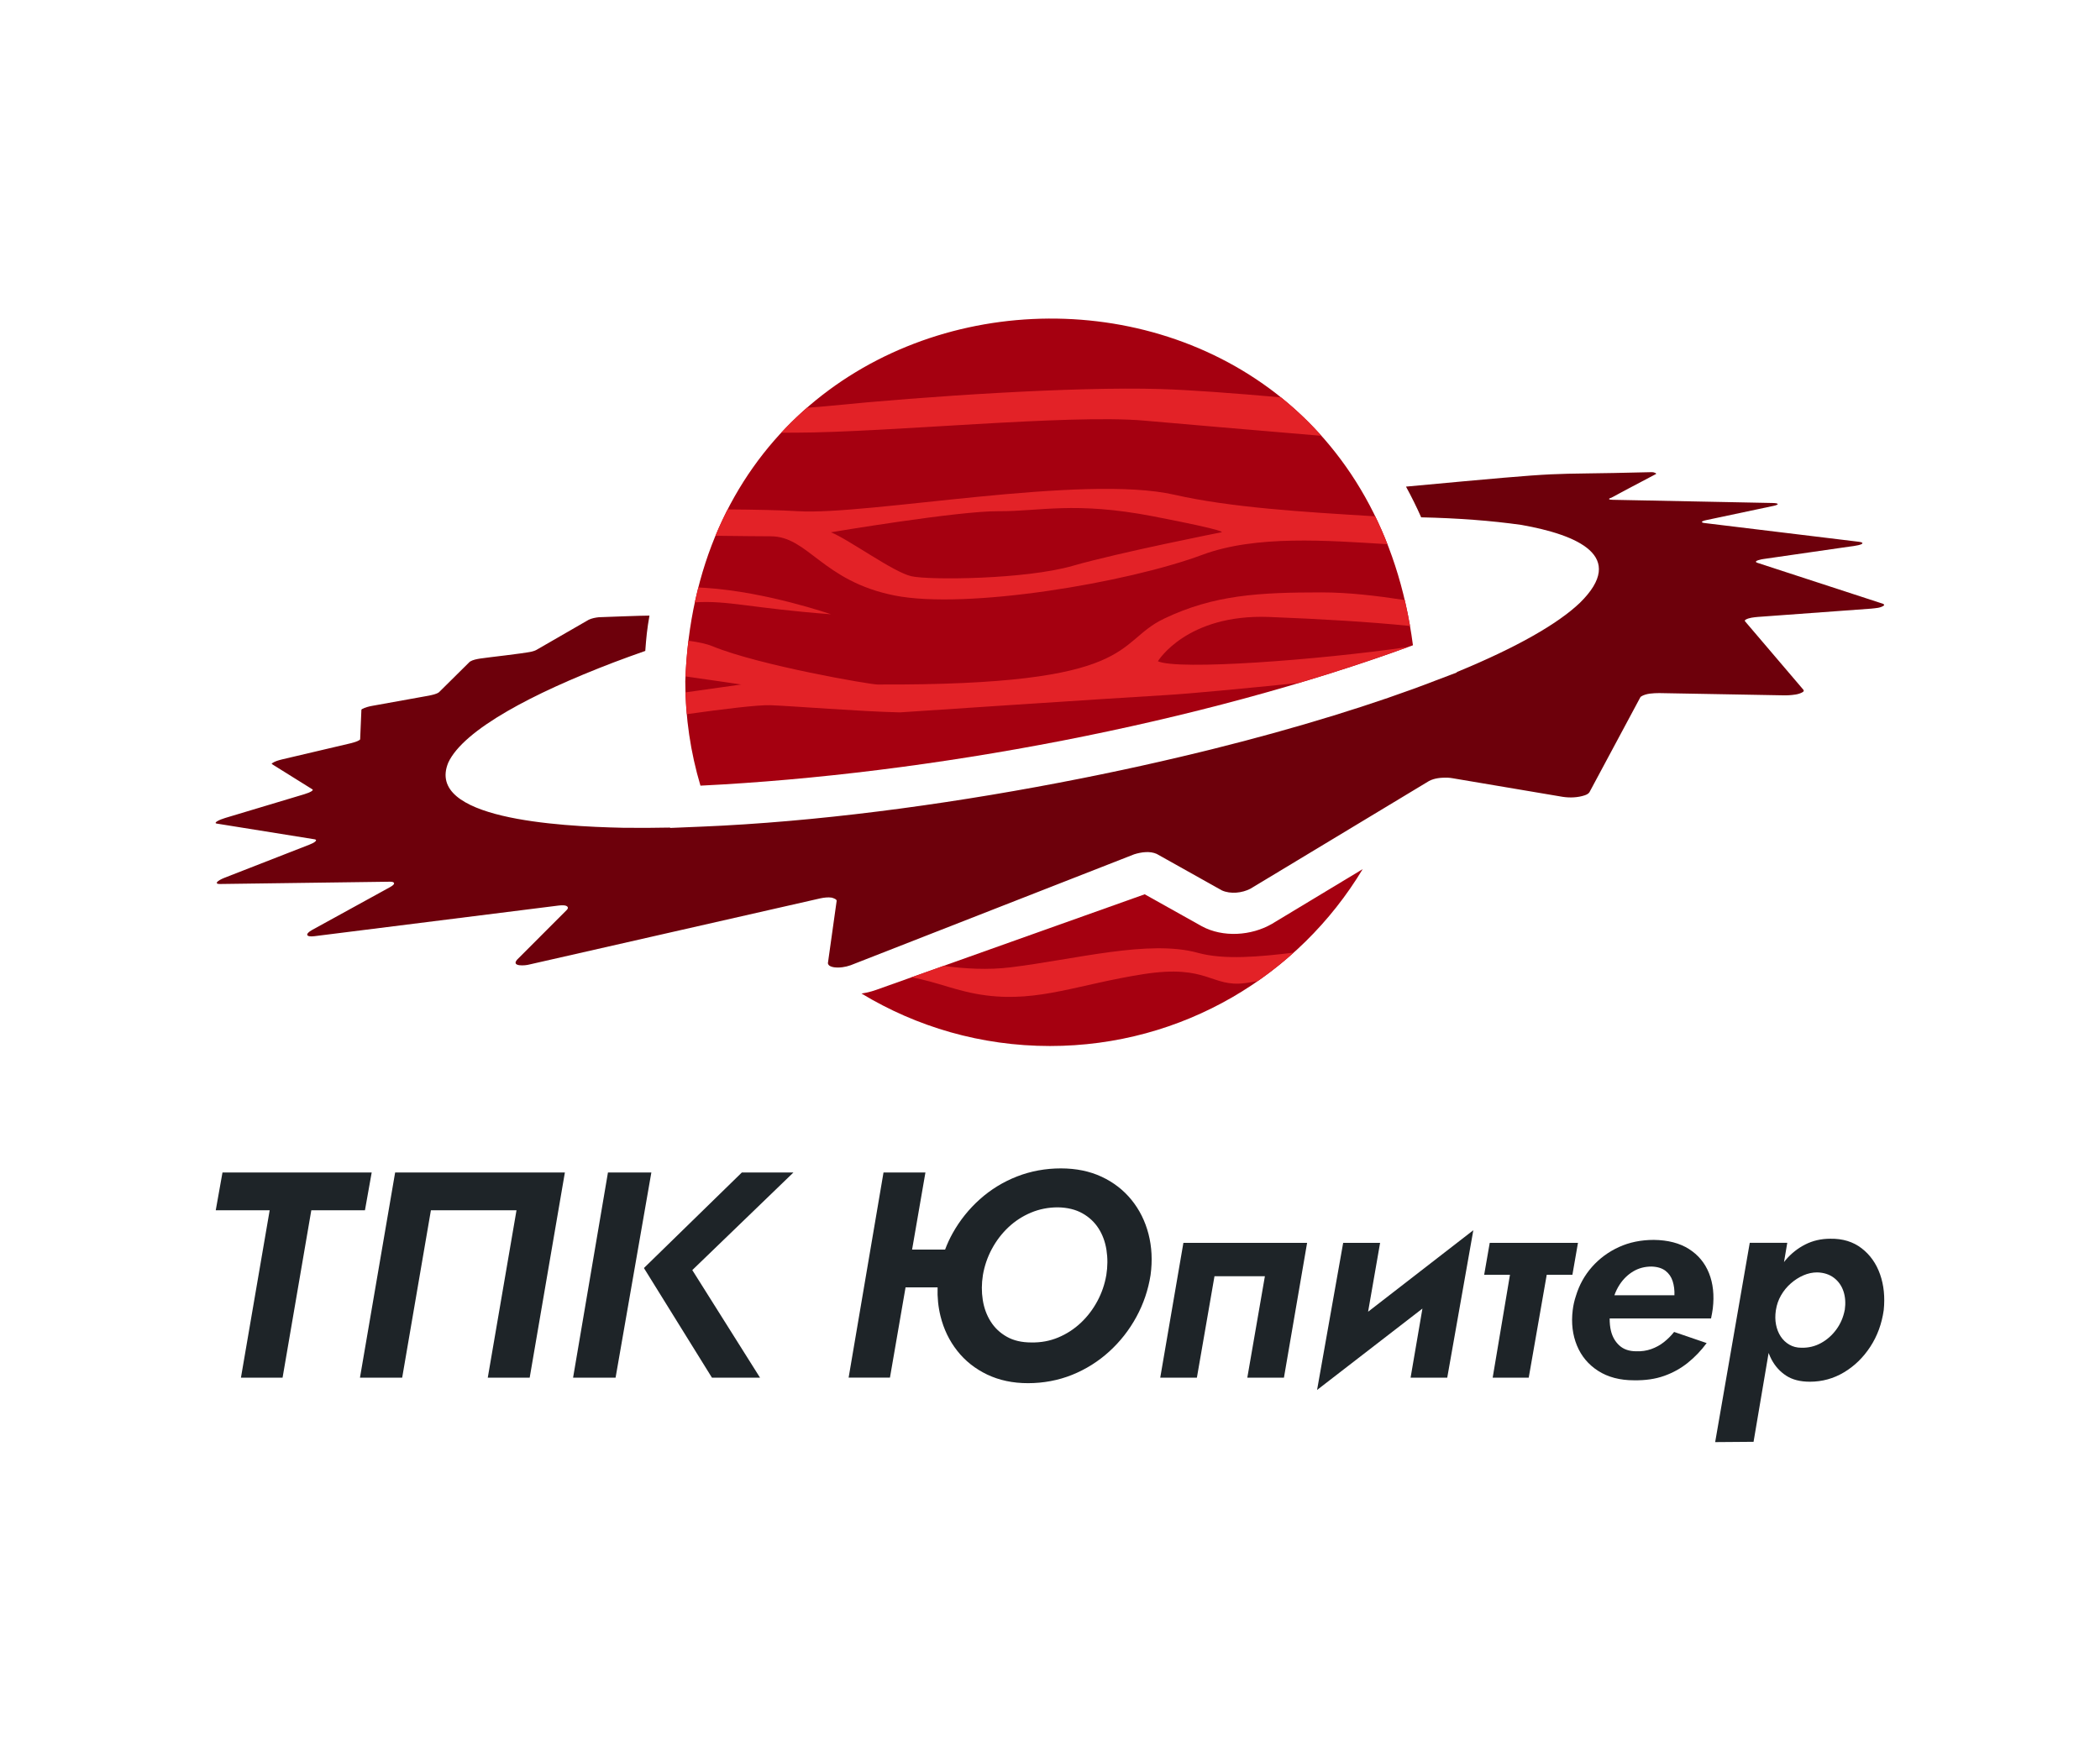
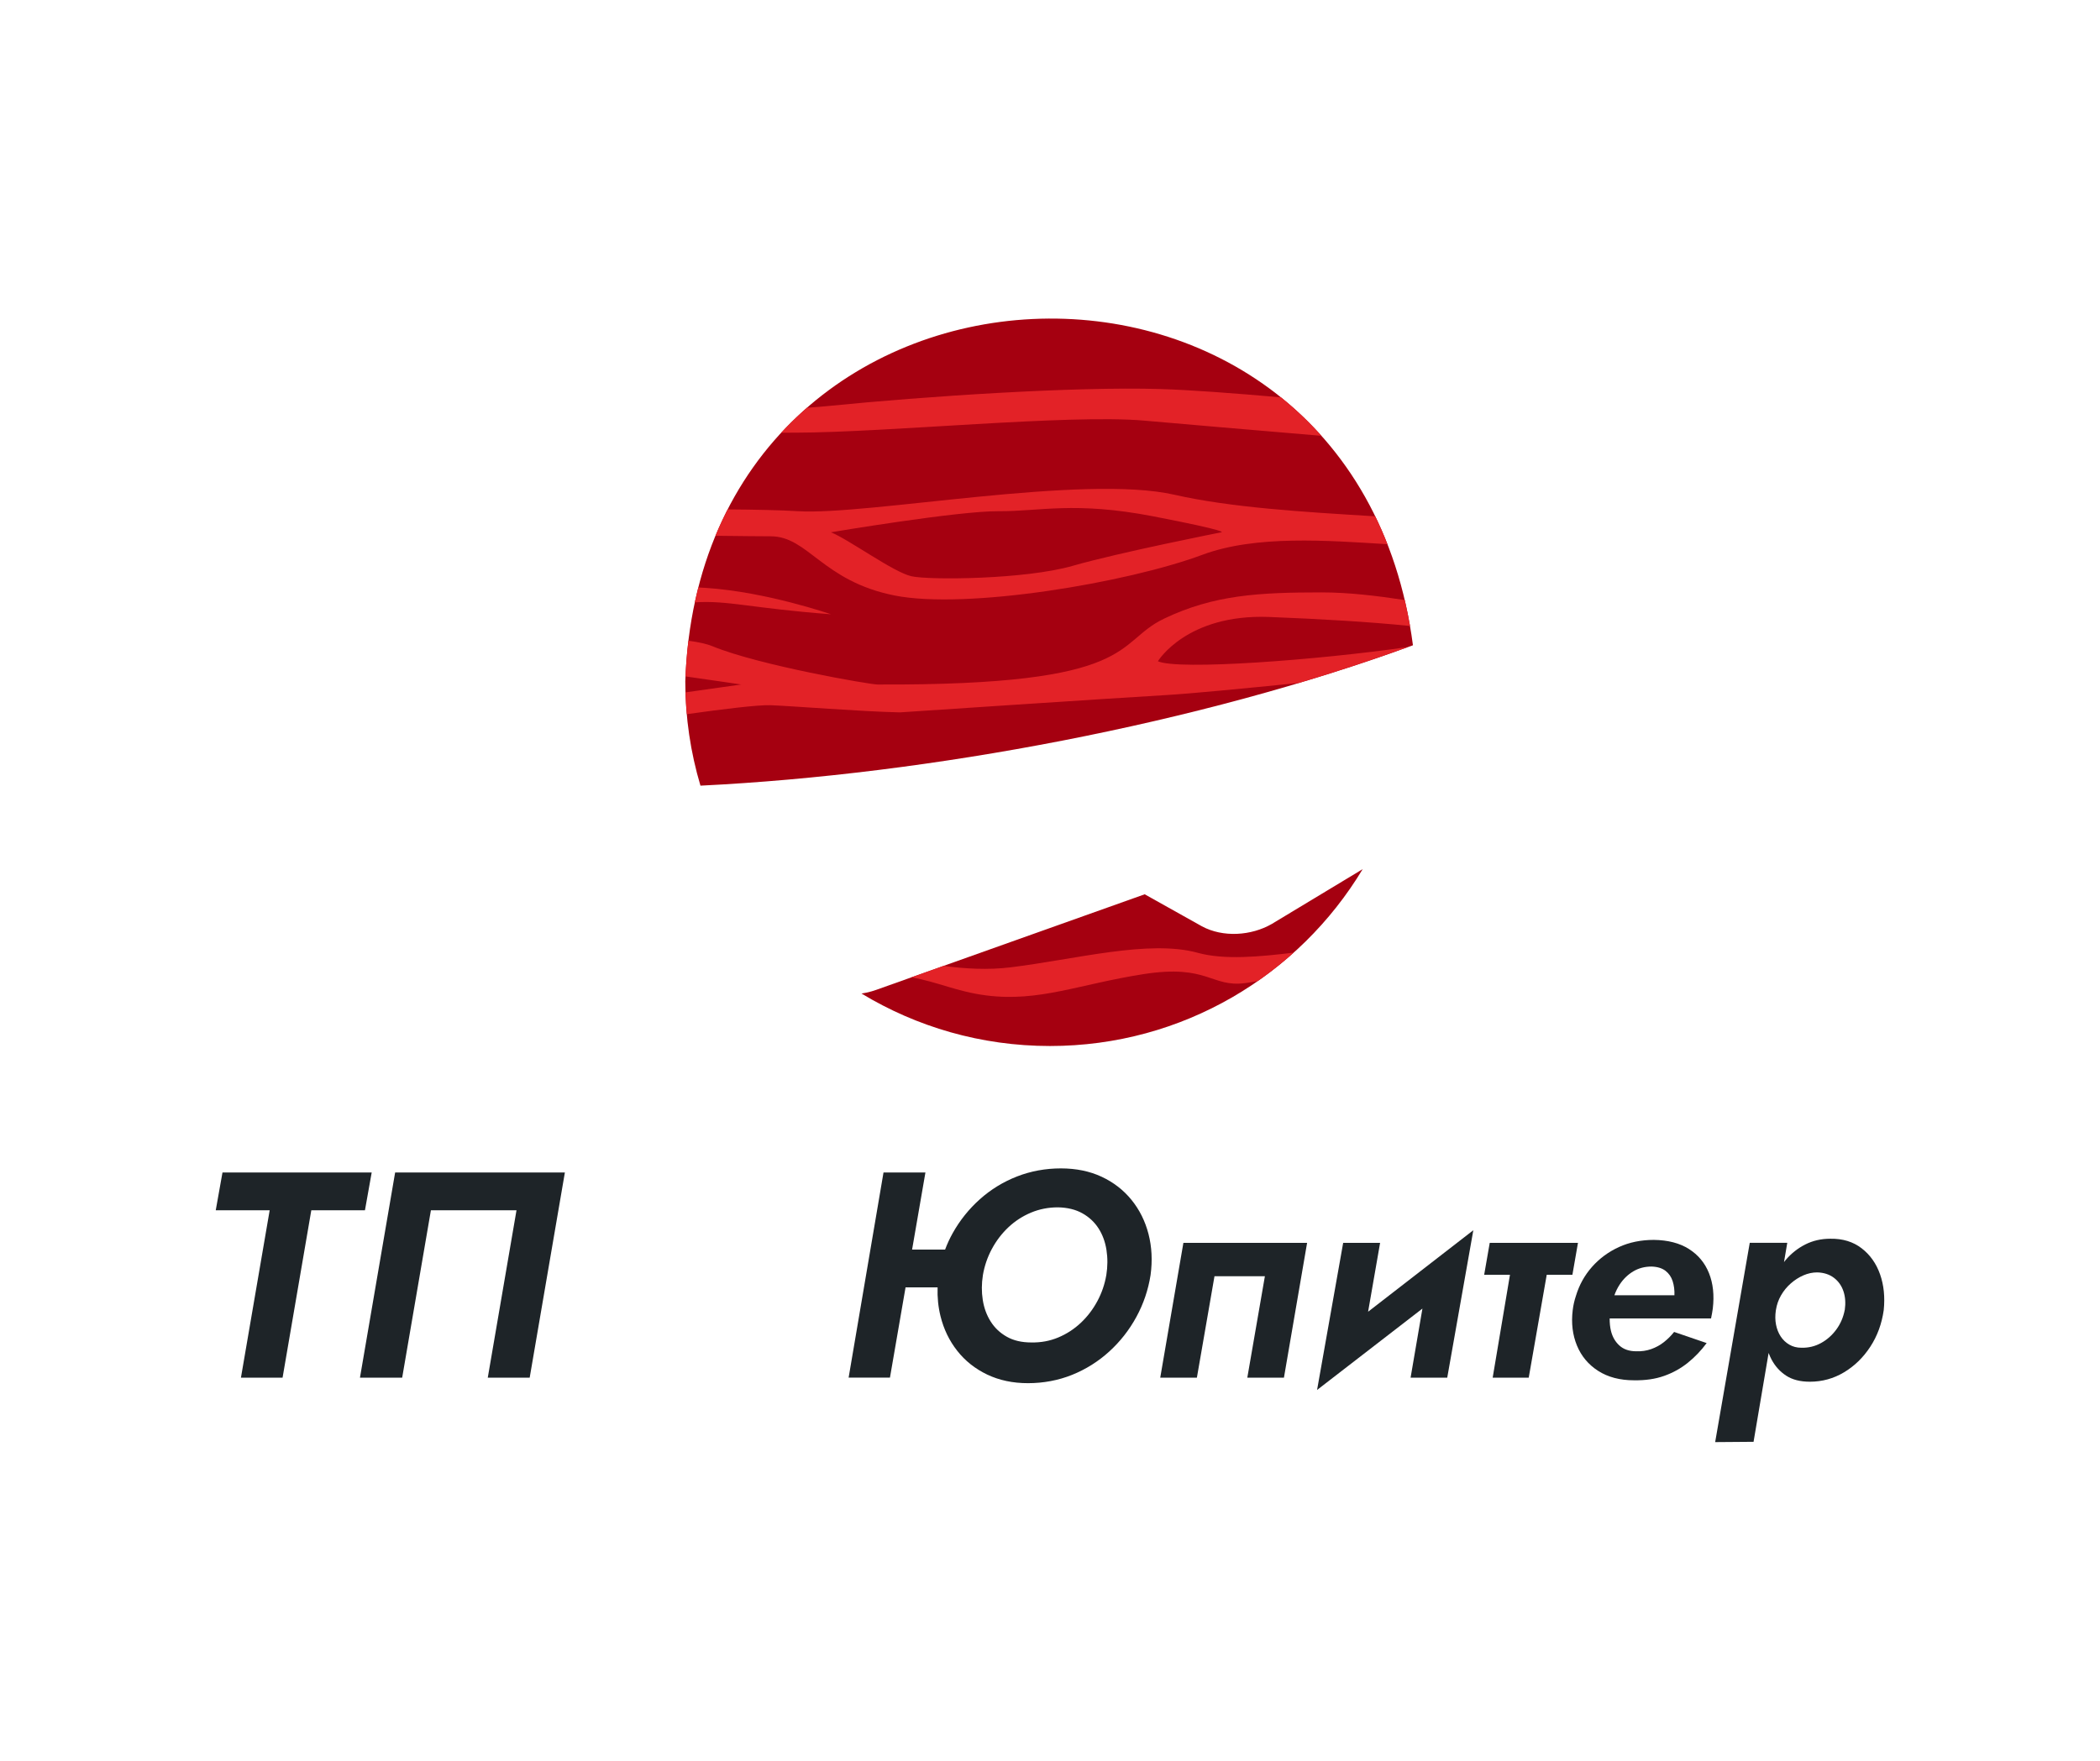
<svg xmlns="http://www.w3.org/2000/svg" id="Layer_1" data-name="Layer 1" viewBox="0 0 1192.39 1000">
  <defs>
    <style> .cls-1 { fill: #1e2428; } .cls-2 { fill: #a50010; } .cls-3 { fill: #6d000b; } .cls-4 { fill: #e32227; } </style>
  </defs>
  <g>
    <polygon class="cls-1" points="211.05 665.93 126.33 665.93 122.5 687.4 153.12 687.4 136.81 782.45 160.45 782.45 176.76 687.4 207.22 687.4 211.05 665.93" />
    <polygon class="cls-1" points="204.39 782.45 228.36 782.45 244.67 687.4 293.27 687.4 276.96 782.45 300.76 782.45 320.74 665.93 224.36 665.93 204.39 782.45" />
-     <polygon class="cls-1" points="421.22 665.93 365.62 720.19 404.24 782.45 431.54 782.45 393.09 721.36 450.51 665.93 421.22 665.93" />
-     <polygon class="cls-1" points="345.2 665.93 325.4 782.45 349.53 782.45 369.84 665.93 345.2 665.93" />
    <path class="cls-1" d="m642.48,681.49c-4.55-5.6-10.21-9.99-16.98-13.15-6.77-3.16-14.48-4.74-23.14-4.74s-17.06,1.53-24.88,4.58c-7.82,3.05-14.84,7.35-21.06,12.9-6.22,5.55-11.38,11.98-15.48,19.31-1.68,3-3.11,6.11-4.31,9.32h-18.74l7.57-43.78h-23.8l-19.81,116.51h23.47l8.86-51.27h18.19c-.19,5.68.36,11.14,1.66,16.39,1.83,7.38,4.99,13.93,9.49,19.64,4.49,5.72,10.15,10.21,16.98,13.48,6.83,3.27,14.57,4.91,23.22,4.91s17.23-1.58,25.05-4.74c7.82-3.16,14.84-7.57,21.06-13.23,6.21-5.66,11.35-12.21,15.4-19.64,4.05-7.43,6.74-15.37,8.07-23.8,1.11-8.21.72-15.98-1.17-23.3-1.89-7.32-5.11-13.79-9.65-19.39Zm-14.31,42.69c-.89,5.22-2.58,10.15-5.08,14.81s-5.63,8.77-9.4,12.32c-3.78,3.55-8.05,6.33-12.82,8.32-4.77,2-9.88,2.94-15.31,2.83-5.44,0-10.07-1.08-13.9-3.25-3.83-2.16-6.88-5.05-9.15-8.65-2.28-3.6-3.77-7.68-4.49-12.24-.72-4.55-.7-9.26.08-14.15.89-5.21,2.58-10.15,5.08-14.81,2.5-4.66,5.63-8.76,9.4-12.32,3.77-3.55,8.05-6.32,12.82-8.32,4.77-2,9.88-3,15.32-3,5.44.11,10.07,1.25,13.9,3.41,3.83,2.16,6.88,5.02,9.15,8.57,2.27,3.55,3.77,7.63,4.49,12.23.72,4.61.69,9.35-.08,14.23Z" />
    <polygon class="cls-1" points="658.79 782.45 679.6 782.45 689.59 724.85 718.21 724.85 708.23 782.45 729.03 782.45 742.18 705.88 671.94 705.88 658.79 782.45" />
    <polygon class="cls-1" points="783.63 705.88 762.66 705.88 747.84 789.44 807.66 743.22 800.94 782.45 821.75 782.45 836.56 698.72 776.81 745.01 783.63 705.88" />
    <polygon class="cls-1" points="892.82 724.02 895.98 705.88 845.88 705.88 842.72 724.02 857.37 724.02 847.55 782.45 868.02 782.45 878.24 724.02 892.82 724.02" />
    <path class="cls-1" d="m958.98,709.37c-5.27-3.33-11.9-5.05-19.89-5.16-7.32,0-13.96,1.36-19.89,4.08-5.94,2.72-11.01,6.47-15.23,11.23-4.22,4.77-7.27,10.27-9.15,16.48-.89,2.66-1.5,5.38-1.83,8.16-.89,7.32-.08,14.01,2.41,20.06,2.5,6.05,6.52,10.85,12.07,14.4,5.55,3.55,12.32,5.33,20.31,5.33,6.43.11,12.15-.72,17.14-2.5,5-1.77,9.49-4.27,13.48-7.49,3.99-3.22,7.54-6.93,10.65-11.15l-18.48-6.32c-1.66,2.11-3.58,4.02-5.74,5.74-2.16,1.72-4.58,3.05-7.24,3.99-2.66.94-5.49,1.36-8.49,1.25-3.99,0-7.18-1.08-9.57-3.25-2.39-2.16-4-4.96-4.83-8.4-.52-2.15-.74-4.49-.72-6.99h57.56c.22-1,.42-2,.58-3,.17-1,.3-1.89.42-2.66.89-7.55.17-14.23-2.16-20.06-2.33-5.83-6.13-10.4-11.4-13.73Zm-42.33,26.3c.78-2.17,1.78-4.24,3.05-6.16,2.05-3.11,4.6-5.58,7.66-7.41,3.05-1.83,6.52-2.75,10.4-2.75,3.33.11,5.96.92,7.91,2.41,1.94,1.5,3.3,3.47,4.08,5.91.77,2.44,1.11,5.11,1,7.99h-34.09Z" />
    <path class="cls-1" d="m1067.51,723.77c-2.16-6.16-5.66-11.1-10.49-14.81-4.83-3.72-10.74-5.52-17.73-5.41-5.22,0-9.96,1.08-14.23,3.25-4.27,2.16-7.99,5.11-11.15,8.82-.33.39-.62.81-.94,1.2l1.85-10.94h-21.3l-19.64,113.18,21.8-.17,8.55-50.47c.5,1.3,1.04,2.58,1.69,3.78,2.05,3.83,4.83,6.88,8.32,9.15s7.96,3.41,13.4,3.41c6.99,0,13.45-1.78,19.39-5.33,5.94-3.55,10.9-8.38,14.9-14.48,4-6.1,6.55-13.04,7.66-20.81.77-7.43.08-14.23-2.08-20.39Zm-20.06,20.22c-.78,4.11-2.36,7.8-4.74,11.07-2.39,3.27-5.3,5.86-8.74,7.74-3.44,1.89-7.16,2.77-11.15,2.66-2.55,0-4.83-.58-6.82-1.75-2-1.16-3.64-2.72-4.91-4.66-1.28-1.94-2.16-4.19-2.66-6.74-.49-2.51-.52-5.18-.1-8.01l.08-.46c.46-2.88,1.41-5.58,2.85-8.1,1.5-2.61,3.36-4.88,5.58-6.82,2.22-1.94,4.6-3.47,7.16-4.58,2.55-1.11,5.16-1.67,7.83-1.67,3.77.11,6.93,1.14,9.49,3.08,2.55,1.94,4.35,4.49,5.41,7.66,1.05,3.16,1.3,6.69.75,10.57Z" />
  </g>
  <g>
-     <path class="cls-2" d="m397.72,446.22c-5.59-18.77-8.61-38.64-8.61-59.22,8.88-262.56,379.16-279.43,413.17-20.51-120.9,44.37-274.42,73.34-404.56,79.73Zm324.41,78.55c-11.7,6.74-27.76,7.78-39.7,1.32,0,0-32.46-18.17-32.46-18.17l-152.35,54.25c-.91.34-2.13.7-3.03.96-1.83.51-3.56.87-5.43,1.16,31.24,18.9,67.86,29.8,107.04,29.8,75.36,0,141.31-40.26,177.53-100.45l-51.6,31.13Z" />
-     <path class="cls-3" d="m1068.76,342.79l-71.01-23.17c-2.72-1.03,2.85-2.07,3.74-2.15l51.68-7.46c1.22-.17,2.76-.47,3.74-.93.38-.18.58-.37.6-.55.02-.18-.14-.34-.5-.48-.35-.14-.9-.27-1.65-.36l-87.55-10.63c-1.02-.09-2.25-.53-.81-1.13.41-.18,1.2-.4,1.85-.53l38.15-8.08c.67-.13,1.7-.42,2-.61.34-.17.46-.34.38-.49s-.37-.27-.86-.37c-.49-.09-1.17-.16-2.05-.17l-90.71-1.81c-.73-.08-1.72.01-2.12-.39-.07-.11,0-.23.2-.37.21-.13.57-.28,1.08-.42,0,0,17.26-9.3,25.36-13.47.56-.29-1.1-1.09-2.28-1.06-68.95,1.81-37.53-1.24-139.67,8.22,3.12,5.69,6,11.51,8.62,17.44,20.48.45,39.67,1.85,57.09,4.34,31.38,5.6,60.18,17.6,32.98,44.27-12.49,11.88-35.74,25.24-69.7,39.22-.05.02-.1.04-.15.06l.02.24-11.65,4.41c-34.03,13.22-79.03,27.16-126.84,39.04-.29.07-.58.15-.87.22l-4.86,1.19c-.55.13-1.09.27-1.64.4-7.2,1.76-14.53,3.48-21.93,5.18-.15.03-.29.07-.44.1-7.13,1.63-14.35,3.23-21.65,4.79-.35.07-.7.15-1.05.22-7.13,1.52-14.33,3.01-21.57,4.45-.29.06-.57.12-.86.17-67.06,13.35-138.52,23.32-203.01,26.78-.82.04-1.61.08-2.42.12-2.61.13-5.21.26-7.79.37-.65.03-1.31.07-1.96.09l-18.14.76-.06-.21c-9.13.19-18.08.23-26.8.11-37.27-.8-112.29-5.16-99.11-37.02,4.3-9.26,16.26-19.21,33.47-29.17,15.98-9.26,36.71-18.66,60.53-27.76,5.73-2.17,11.7-4.33,17.85-6.49.58-7.82,1.03-12.47,2.38-20.06-3.29-.06-28.71.92-28.71.92-1.96.2-4.01.6-5.78,1.43,0,0-29.75,17.16-29.75,17.16-.74.42-1.74.7-2.62.94-6.48,1.31-23.3,3.06-29.13,3.92-2.06.33-4.25.71-5.98,1.78,0,0-17.56,17.39-17.56,17.39-1.48,1.08-3.8,1.5-5.63,1.9l-32.36,5.83c-1.95.37-3.93.88-5.59,1.76-.28.17-.44.32-.45.44l-.71,16.74c0,.14-.16.31-.44.5-1.32.85-3.34,1.4-4.98,1.81,0,0-38.92,9.15-38.92,9.15-2.12.53-4.04,1.06-5.66,2.18-.23.21-.27.38-.08.5l23.03,14.37c.19.12.21.29.06.49-1.03,1.13-3.15,1.7-4.75,2.25,0,0-44.91,13.48-44.91,13.48-1.82.54-3.27,1.12-4.65,1.94-.46.3-.73.57-.77.79s.14.37.6.45l55.61,8.93c.46.07.72.22.8.41.08.19-.02.44-.3.72-.76.79-2.23,1.42-3.5,1.93,0,0-48.07,18.76-48.07,18.76-1.13.44-2.07.89-2.79,1.31-.72.42-1.22.82-1.48,1.15-.26.34-.27.62-.01.82.26.2.79.3,1.61.29l96.5-1.3c.78,0,1.37.07,1.77.22,1.74.81-.63,2.26-1.72,2.87l-44.18,24.28c-1.05.58-1.81,1.13-2.27,1.62-.46.49-.64.92-.53,1.26.11.34.51.59,1.18.72.67.13,1.62.13,2.84-.02l138.76-17.42c1.09-.14,2.03-.16,2.81-.1,1.88.06,3.33,1.14,1.66,2.71,0,0-28.02,28.05-28.02,28.05-3.75,4.16,4.52,3.52,6.9,2.83l165.13-37.55c2.12-.45,4.48-.75,6.46-.43,1.23.31,2.99,1,2.87,1.84-1.39,9.86-4.97,35.42-4.97,35.42.26,1.51,1.87,2.04,3.47,2.3,3,.41,6.45-.09,9.42-1.15l161.04-63.02c3.99-1.25,8.92-1.96,12.78-.21,0,0,37.02,20.73,37.02,20.73,4.9,2.19,11.46,1.5,16.2-.98,0,0,101.35-61.14,101.35-61.14,3.19-1.72,7.06-2,10.65-1.91.85.04,1.68.13,2.47.26l62.81,10.61c4.14.63,8.66.45,12.61-.89,1.04-.38,2.03-.85,2.6-1.74l28.87-53.88c.09-.16.23-.32.42-.47,2.98-1.82,6.88-1.88,10.33-1.94,0,0,70.85,1.28,70.85,1.28.77.01,1.53,0,2.27-.03,2.95-.2,5.98-.37,8.45-1.87.49-.38.67-.82.26-1.3l-33.1-38.84c-.33-.39-.02-.7.36-.96,1.91-1.09,4.59-1.31,6.81-1.53,0,0,64.49-4.72,64.49-4.72,2.48-.29,5.28-.32,7.21-1.81.34-.64-.36-.87-1.04-1.14Z" />
+     <path class="cls-2" d="m397.72,446.22c-5.59-18.77-8.61-38.64-8.61-59.22,8.88-262.56,379.16-279.43,413.17-20.51-120.9,44.37-274.42,73.34-404.56,79.73Zm324.41,78.55c-11.7,6.74-27.76,7.78-39.7,1.32,0,0-32.46-18.17-32.46-18.17l-152.35,54.25c-.91.34-2.13.7-3.03.96-1.83.51-3.56.87-5.43,1.16,31.24,18.9,67.86,29.8,107.04,29.8,75.36,0,141.31-40.26,177.53-100.45Z" />
    <g>
      <path class="cls-4" d="m660.87,351.42c-28.44,13.58-13.73,38.03-162.68,37.35-4.26-.02-67.1-10.84-93.63-21.73-3.3-1.36-7.99-2.38-13.67-3.12-.8,6.58-1.35,13.34-1.65,20.26,15.63,2.19,31.57,4.59,31.57,4.59,0,0-14.12,2-31.58,4.47.12,4.16.38,8.29.75,12.38,20.34-2.86,40.49-5.34,47.47-5.09,12.38.45,51.84,3.62,73.51,4.07,0,0,119.16-7.96,151.66-9.86,13.56-.8,42.89-3.63,74.9-6.85,21.38-6.37,42.14-13.19,62.04-20.43-51.43,7.45-130.67,13.33-142.1,8.1,0,0,16.25-26.95,63.19-25.14,28.42,1.1,57.4,2.79,79.97,5.12-.87-5.02-1.88-9.93-3-14.74-15.73-2.38-31.58-4.34-47.2-4.34-35.57,0-61.1,1.36-89.54,14.94Z" />
      <path class="cls-4" d="m780.87,293.25c-41.35-2.52-81.86-4.95-114.1-12.27-52.01-11.8-173.97,11.8-213.72,9.36-9.69-.6-23.91-.9-39.87-1.02-2.48,4.83-4.8,9.82-6.93,14.98,14.03.16,25.51.3,31.39.3,21.25,0,29.32,25.43,70.22,33.6,40.89,8.17,132.37-7.26,174.85-23.1,30.39-11.32,71-8.1,105.08-6.02-2.13-5.45-4.44-10.72-6.92-15.82Zm-87.38,9.07s-57.57,11.35-84.48,19.07c-26.9,7.72-81.25,8.17-91.47,5.9-10.23-2.27-35.51-20.89-45.74-24.97,0,0,72.1-12.16,95.24-11.98,23.14.18,43.05-5.72,87.7,2.9,44.66,8.63,38.74,9.08,38.74,9.08Z" />
      <path class="cls-4" d="m471.05,230.52c-3.93.39-8.25.75-12.86,1.07-5.08,4.43-9.95,9.15-14.59,14.16,2.8,0,5.51,0,8.09-.01,52.7-.12,154.89-10.58,197.91-6.85,20.48,1.78,60.2,5.25,100.73,8.64-7.15-8.01-14.85-15.3-23.01-21.85-27.03-2.38-51.57-4.21-68.4-4.72-49.12-1.49-134.09,4.17-187.87,9.56Z" />
      <path class="cls-4" d="m471.83,348.88s-36.59-12.71-71.03-14.98c-1.39-.09-2.82-.17-4.28-.25-.71,2.78-1.37,5.6-1.99,8.46,18.88-1.23,31.88,3.33,77.29,6.77Z" />
      <path class="cls-4" d="m680.08,541.15c-27.75-7.65-69.75,3.82-106.5,8.28-12.53,1.52-25.32.82-37.83-.83l-18.23,6.49c15.34,2.69,25.59,8.11,42.56,10.28,30,3.82,52.5-6.37,89.25-12.11,36.75-5.73,38.25,7.65,57.75,5.1,2.44-.32,4.78-.72,7.1-1.17,7.13-4.95,13.94-10.35,20.38-16.13-19.33,2.34-39.43,4.24-54.48.1Z" />
    </g>
  </g>
</svg>